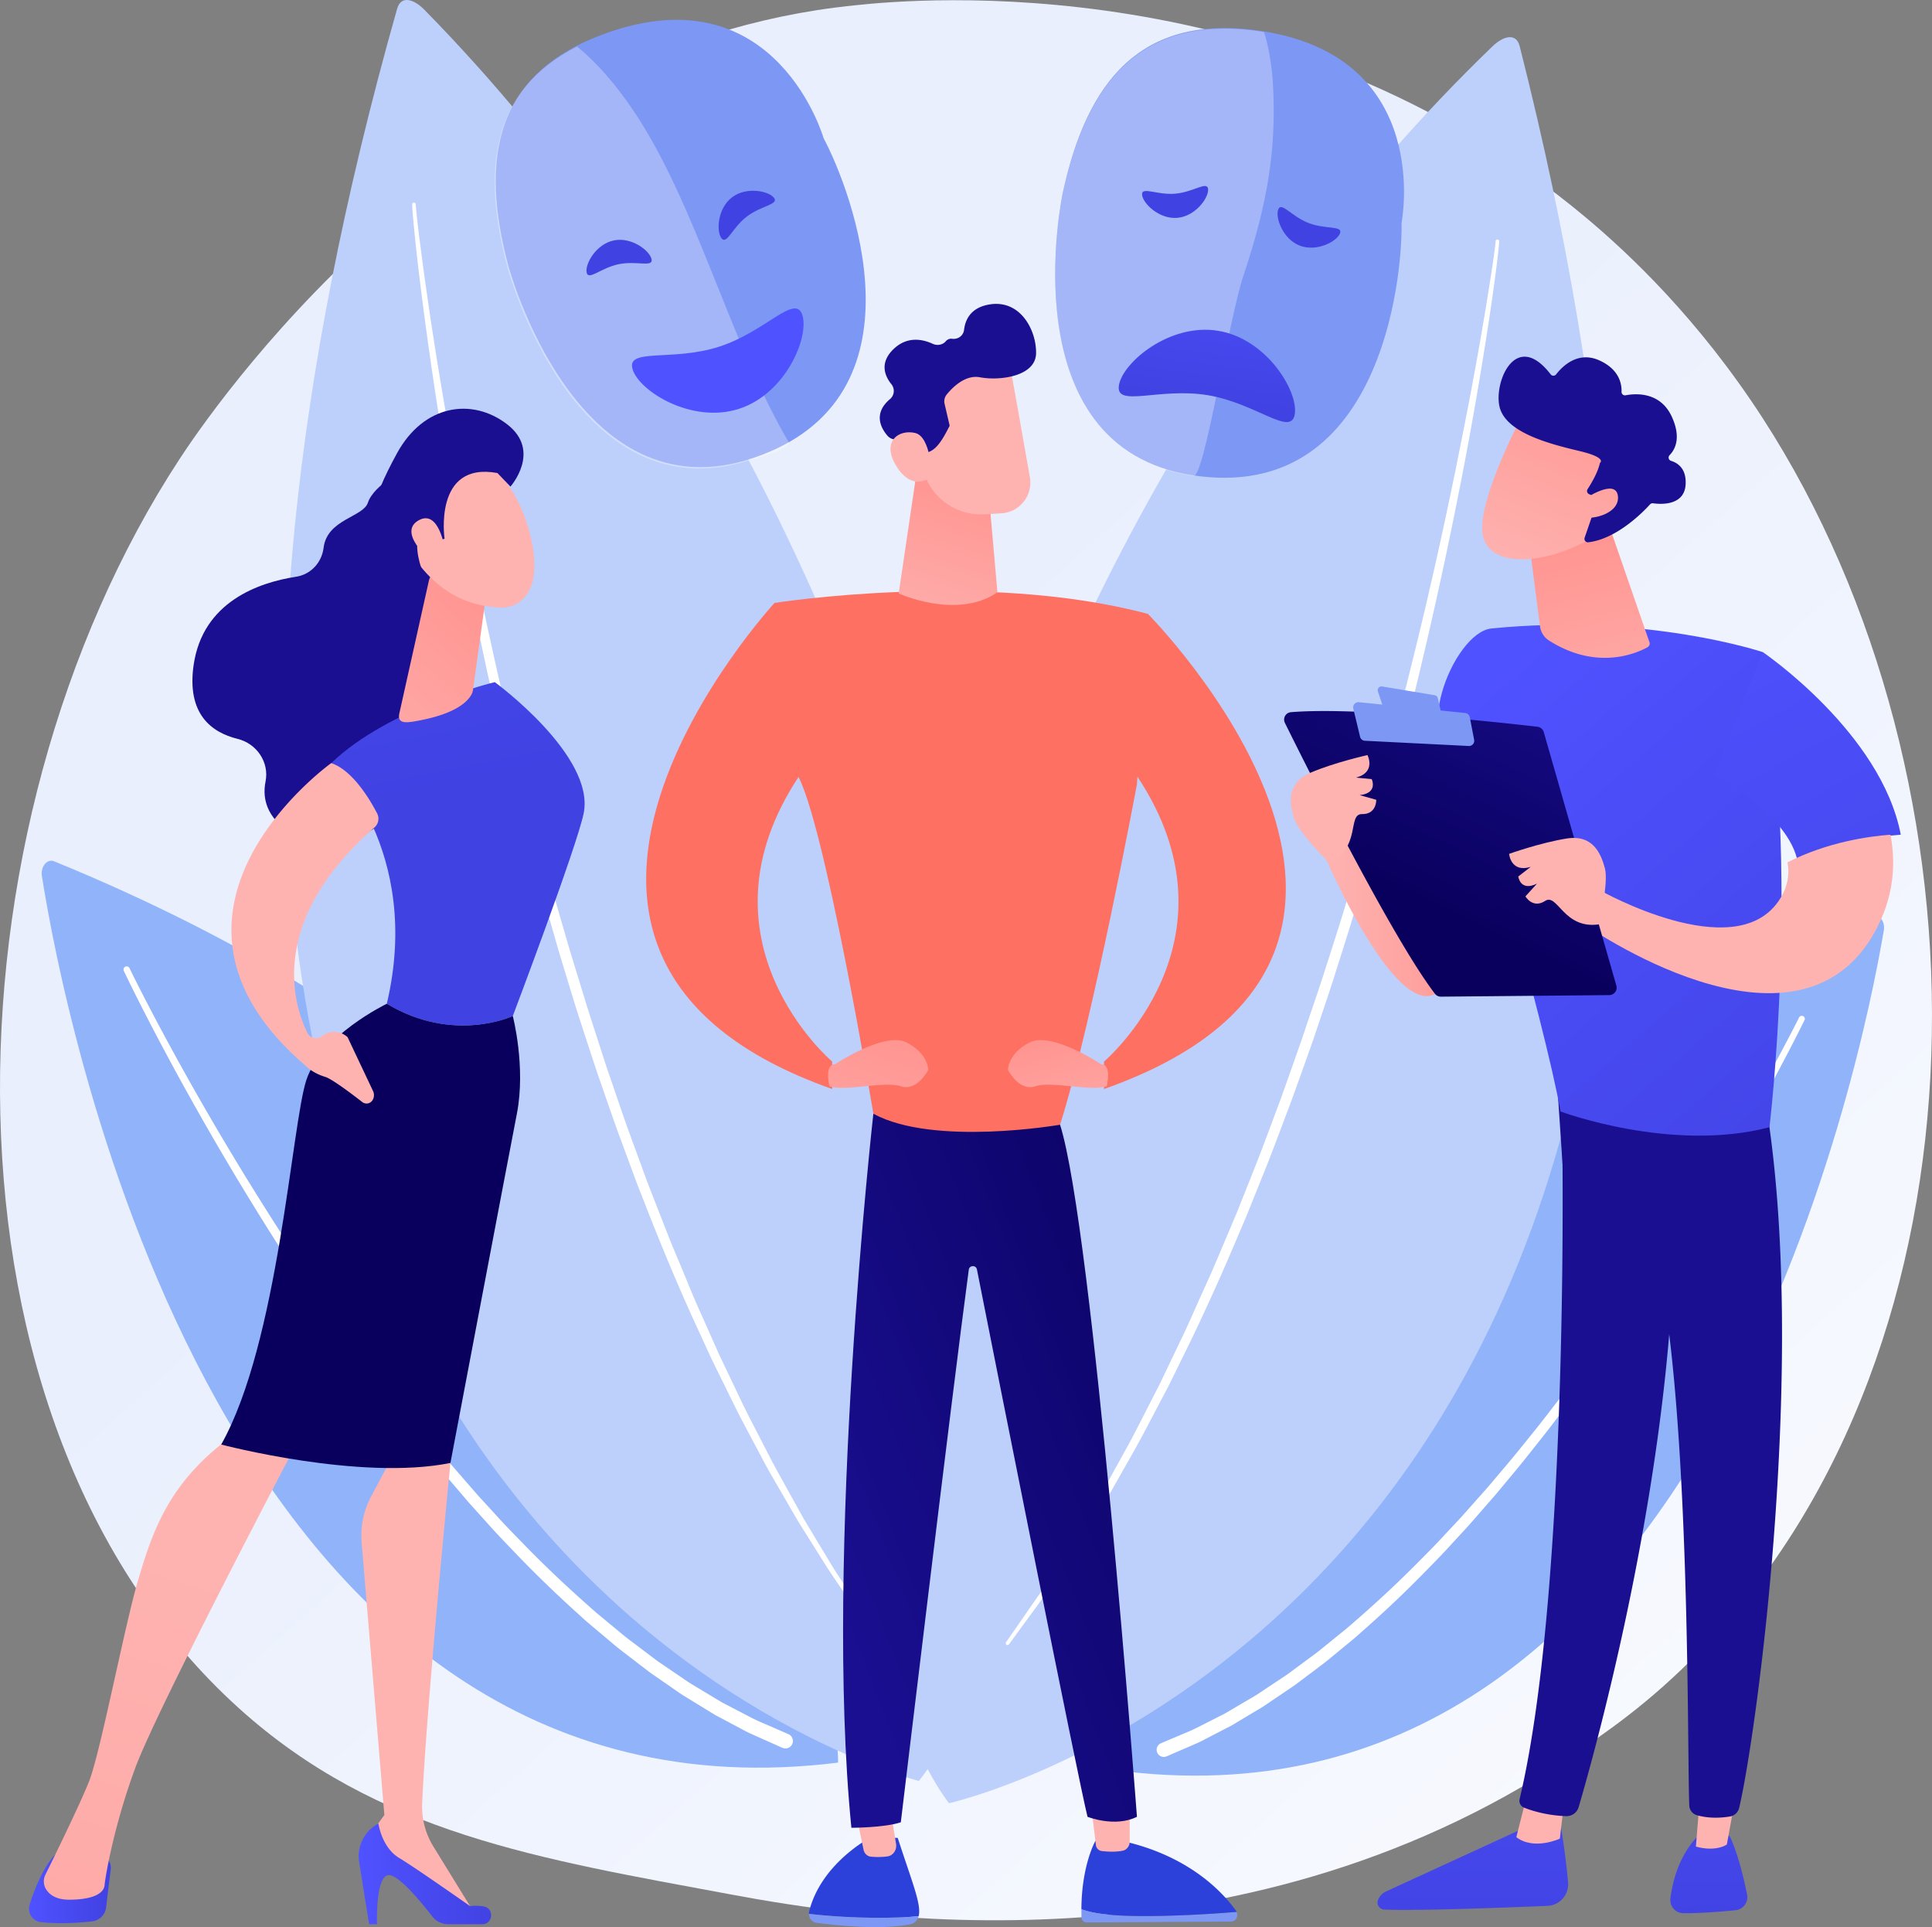
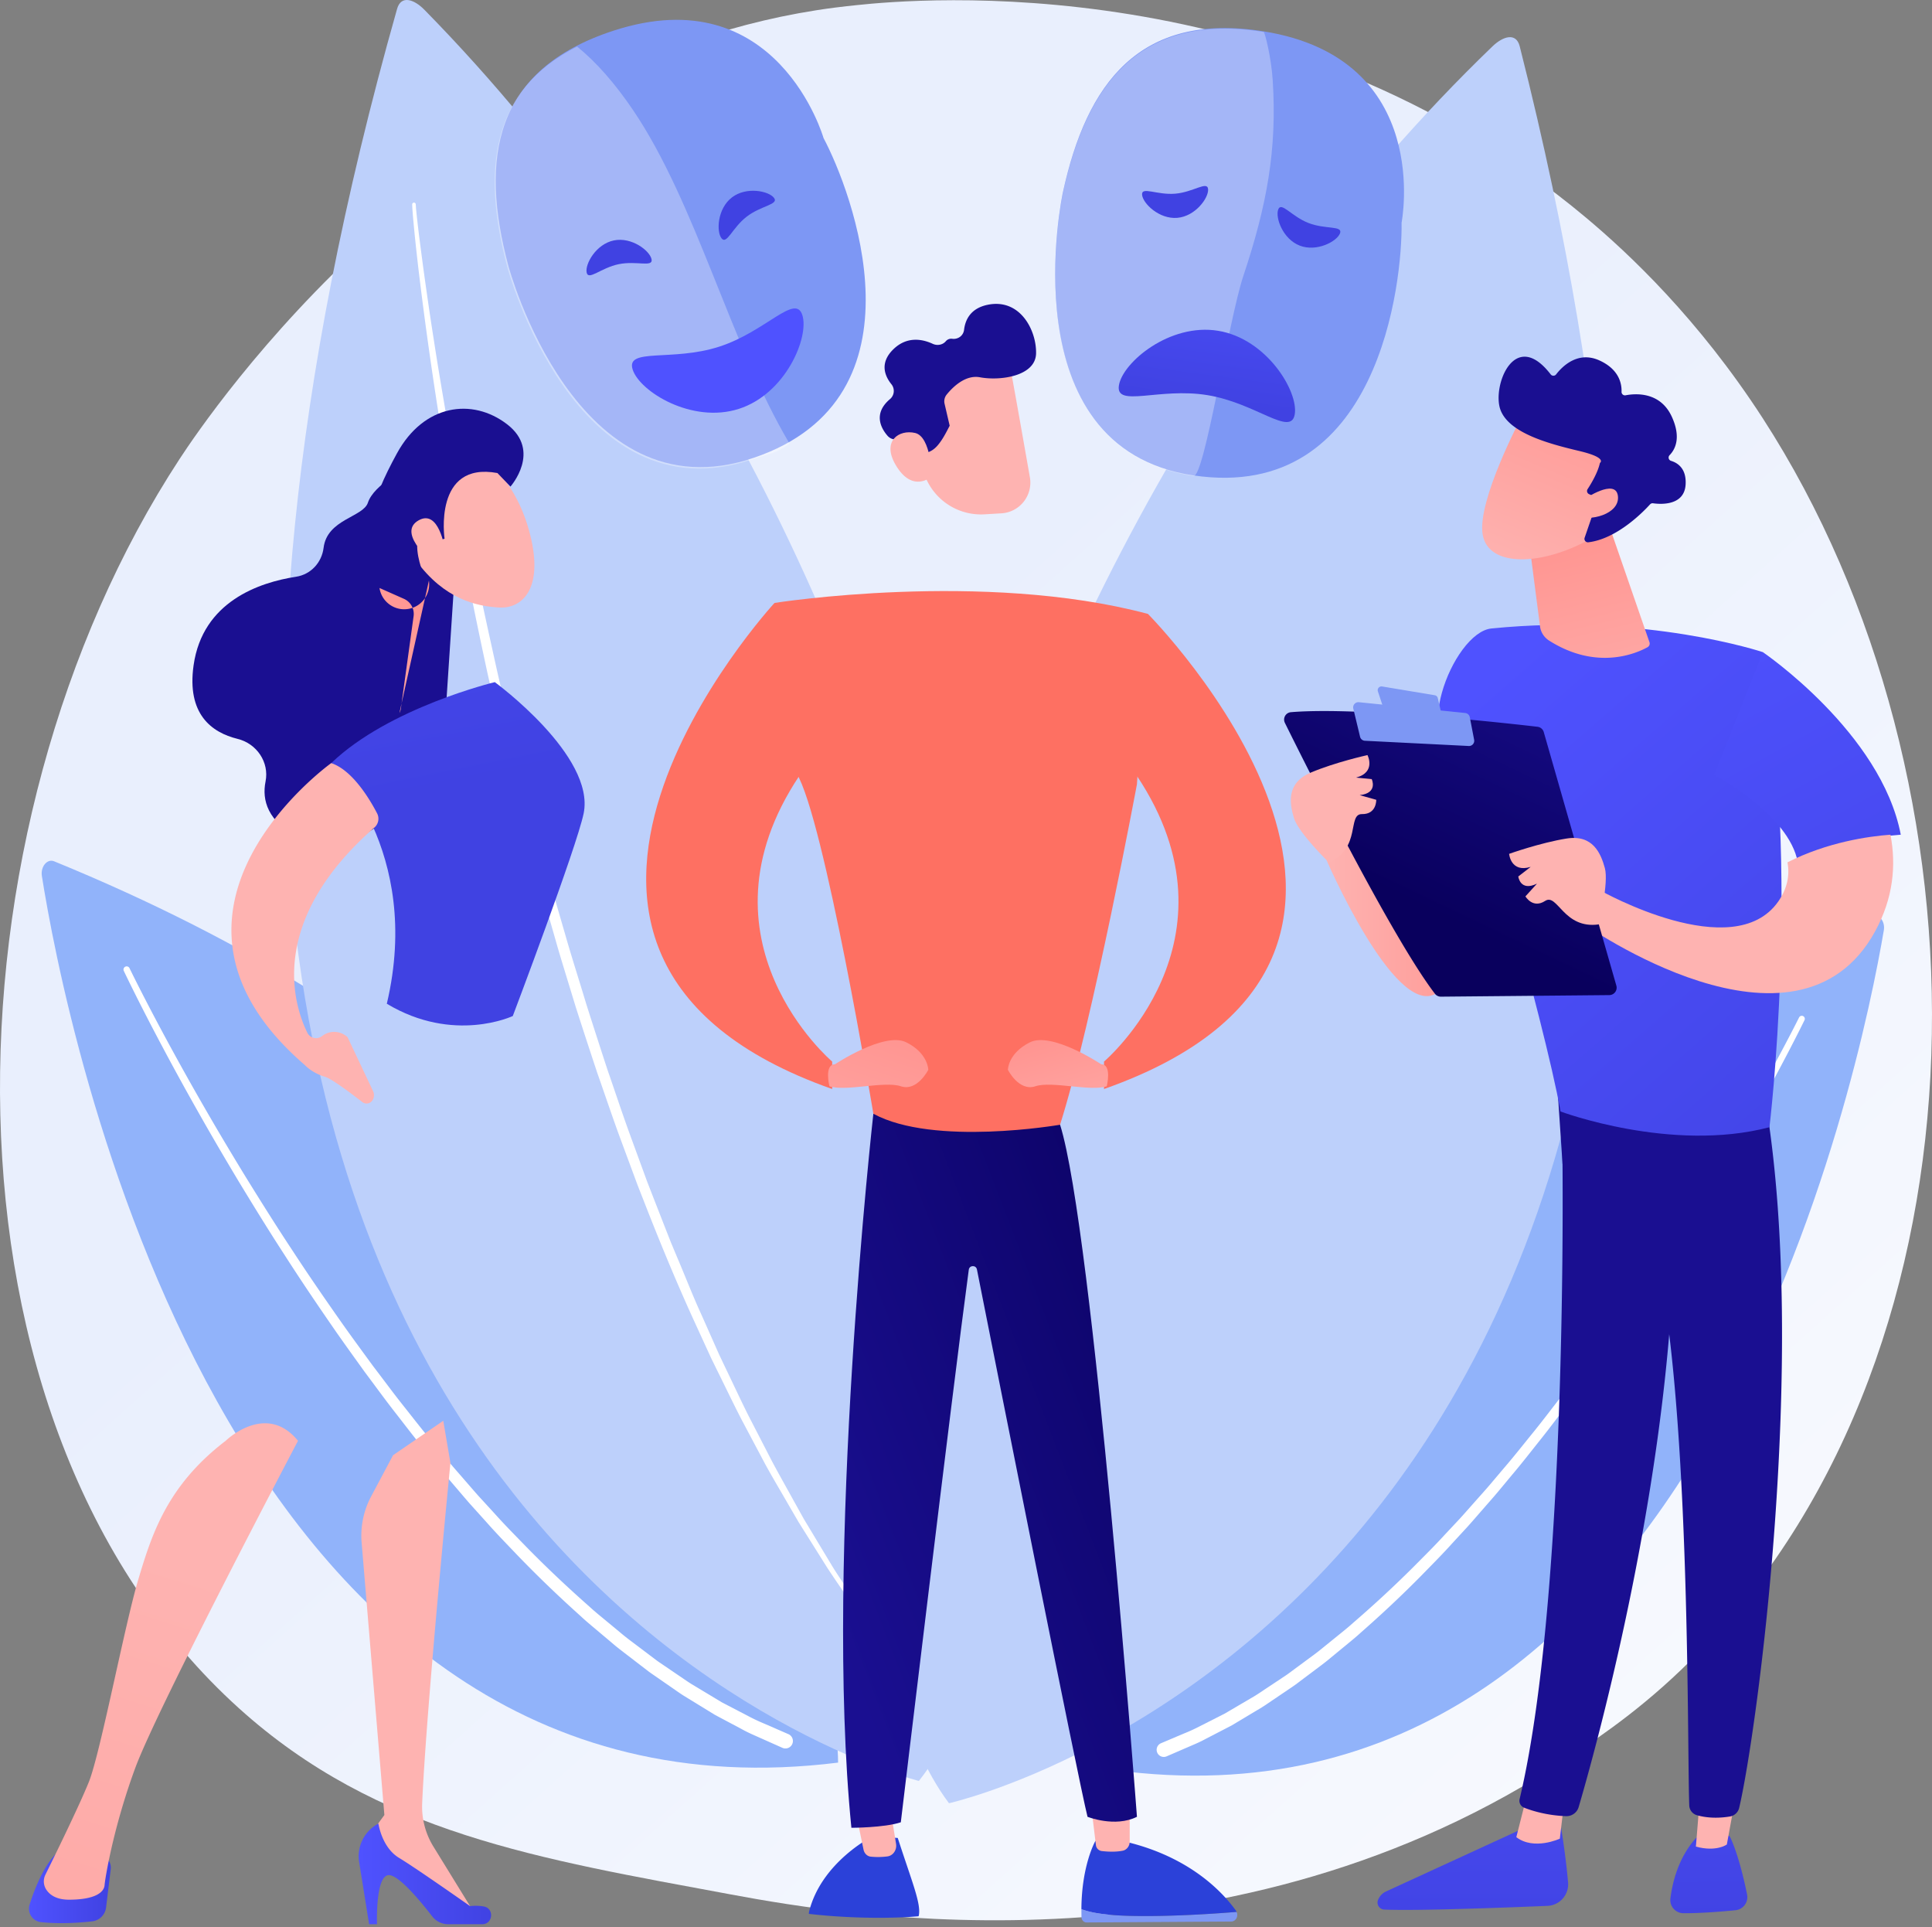
<svg xmlns="http://www.w3.org/2000/svg" xmlns:xlink="http://www.w3.org/1999/xlink" width="2792.718" height="2785.055" viewBox="0 0 2792.718 2785.055">
  <rect x="0" y="0" width="2792.718" height="2785.055" fill="#808080" stroke="none" />
  <defs>
    <linearGradient id="a" x1="1.091" y1="1.163" x2="0.386" y2="0.408" gradientUnits="objectBoundingBox">
      <stop offset="0" stop-color="#fff" />
      <stop offset="1" stop-color="#e9effd" />
    </linearGradient>
    <linearGradient id="b" x1="-10.436" y1="-0.346" x2="-10.073" y2="0.297" gradientUnits="objectBoundingBox">
      <stop offset="0" stop-color="#09005d" />
      <stop offset="1" stop-color="#1a0f91" />
    </linearGradient>
    <linearGradient id="c" y1="0.5" x2="1" y2="0.5" gradientUnits="objectBoundingBox">
      <stop offset="0" stop-color="#4f52ff" />
      <stop offset="1" stop-color="#4042e2" />
    </linearGradient>
    <linearGradient id="d" x1="-25.771" y1="1.602" x2="-24.736" y2="-1.187" gradientUnits="objectBoundingBox">
      <stop offset="0" stop-color="#ff928e" />
      <stop offset="1" stop-color="#feb3b1" />
    </linearGradient>
    <linearGradient id="f" x1="-9.36" y1="1.698" x2="-8.897" y2="-1.193" xlink:href="#d" />
    <linearGradient id="g" x1="-11.447" y1="0.411" x2="-11.214" y2="2.003" xlink:href="#c" />
    <linearGradient id="h" x1="-8.251" y1="-0.331" x2="-9.236" y2="0.684" xlink:href="#b" />
    <linearGradient id="i" x1="0.846" y1="-0.049" x2="-0.083" y2="1.773" xlink:href="#d" />
    <linearGradient id="j" x1="-18.542" y1="0.5" x2="-17.542" y2="0.5" xlink:href="#d" />
    <linearGradient id="k" x1="7.074" y1="63.904" x2="6.445" y2="62.56" xlink:href="#d" />
    <linearGradient id="l" x1="-19.323" y1="-2.417" x2="-18.692" y2="-1.014" xlink:href="#b" />
    <linearGradient id="m" x1="27.75" y1="200.885" x2="25.374" y2="196.624" xlink:href="#d" />
    <linearGradient id="n" x1="1" y1="0.5" x2="0" y2="0.5" xlink:href="#d" />
    <linearGradient id="o" x1="-9.666" y1="-3.045" x2="-9.646" y2="1.639" xlink:href="#c" />
    <linearGradient id="p" x1="-43.113" y1="0.5" x2="-42.113" y2="0.5" xlink:href="#d" />
    <linearGradient id="q" x1="-13.4" y1="1.255" x2="-13.194" y2="0.047" xlink:href="#b" />
    <linearGradient id="r" x1="-30.791" y1="-3.752" x2="-30.741" y2="1.733" xlink:href="#c" />
    <linearGradient id="s" x1="-58.441" y1="0.5" x2="-57.441" y2="0.5" xlink:href="#d" />
    <linearGradient id="t" x1="-9.964" y1="1.244" x2="-9.818" y2="0.059" xlink:href="#b" />
    <linearGradient id="u" x1="0.343" y1="0.022" x2="1.129" y2="1.249" xlink:href="#c" />
    <linearGradient id="v" x1="-0.03" y1="-0.389" x2="1.419" y2="2.593" xlink:href="#c" />
    <linearGradient id="w" x1="-7.942" y1="0.5" x2="-6.942" y2="0.5" xlink:href="#d" />
    <linearGradient id="x" x1="0.401" y1="0.678" x2="0.934" y2="-0.285" xlink:href="#b" />
    <linearGradient id="y" x1="-21.759" y1="0.5" x2="-20.759" y2="0.5" xlink:href="#d" />
    <linearGradient id="z" x1="-1.685" y1="4.71" x2="-0.553" y2="4.71" xlink:href="#d" />
    <linearGradient id="aa" x1="0.374" y1="-0.057" x2="0.716" y2="1.632" xlink:href="#d" />
    <linearGradient id="ab" x1="0.862" y1="-0.419" x2="0.241" y2="1.08" xlink:href="#d" />
    <linearGradient id="ac" x1="-29.66" y1="-12.804" x2="-29.455" y2="-11.625" xlink:href="#b" />
    <linearGradient id="ad" x1="1.748" y1="-3.815" x2="-0.276" y2="3.45" xlink:href="#d" />
    <linearGradient id="ae" x1="2.663" y1="-19.034" x2="3.007" y2="-21.536" xlink:href="#c" />
    <linearGradient id="af" x1="-19.06" y1="199.434" x2="-18.155" y2="192.076" xlink:href="#c" />
    <linearGradient id="ag" x1="-33.685" y1="184.44" x2="-32.637" y2="179.12" xlink:href="#c" />
    <linearGradient id="ah" x1="0.868" y1="-0.889" x2="0.518" y2="0.676" xlink:href="#c" />
    <linearGradient id="ai" x1="3.241" y1="-17.208" x2="1.442" y2="-14.623" xlink:href="#c" />
    <linearGradient id="aj" x1="4.759" y1="-25.17" x2="3.049" y2="-21.887" xlink:href="#c" />
    <linearGradient id="ak" x1="-3.073" y1="5.022" x2="-3.013" y2="2.613" gradientUnits="objectBoundingBox">
      <stop offset="0" stop-color="#7c27dd" />
      <stop offset="1" stop-color="#2b41d9" />
    </linearGradient>
    <linearGradient id="al" x1="29.527" y1="-0.843" x2="29.02" y2="2.39" xlink:href="#d" />
    <linearGradient id="am" x1="8.476" y1="7.019" x2="8.518" y2="4.399" xlink:href="#ak" />
    <linearGradient id="an" x1="31.949" y1="-0.223" x2="31.434" y2="2.539" xlink:href="#d" />
    <linearGradient id="ao" x1="1.203" y1="-0.08" x2="0.141" y2="0.853" xlink:href="#b" />
    <linearGradient id="ap" x1="1.495" y1="-0.668" x2="0.997" y2="-0.143" gradientUnits="objectBoundingBox">
      <stop offset="0" stop-color="#ff928e" />
      <stop offset="1" stop-color="#fe7062" />
    </linearGradient>
    <linearGradient id="aq" x1="0.658" y1="0.076" x2="0.438" y2="1.25" xlink:href="#d" />
    <linearGradient id="ar" x1="-2.462" y1="-7.903" x2="-2.231" y2="-6.321" xlink:href="#d" />
    <linearGradient id="as" x1="-1.397" y1="-0.721" x2="-0.257" y2="-0.721" xlink:href="#b" />
    <linearGradient id="at" x1="-8.305" y1="-27.381" x2="-7.629" y2="-22.191" xlink:href="#d" />
    <linearGradient id="au" x1="3.206" y1="-0.89" x2="2.204" y2="-0.305" xlink:href="#ap" />
    <linearGradient id="av" x1="0.945" y1="-0.15" x2="-0.809" y2="2.993" xlink:href="#d" />
    <linearGradient id="aw" x1="2.194" y1="-0.574" x2="1.169" y2="0.024" xlink:href="#ap" />
    <linearGradient id="ax" x1="0.205" y1="0.019" x2="1.191" y2="2.089" xlink:href="#d" />
  </defs>
  <g transform="translate(-458.635 -448.946)">
    <path d="M2915.35,2835.74c-72.692,74.928-137.734,118.974-187.533,152.225-485.676,324.29-1040.86,230.822-1212.51,198.875-276.933-51.543-510.7-87.905-711.553-269.365C347.362,2505.143,369.56,1644.985,718.3,1112.155c41.35-63.178,389.561-579.335,945.944-652.066,13.608-1.779,23.762-2.792,32.655-3.733,86.071-9.113,619.437-57.21,1054.34,307.155,62.255,52.157,162.441,146.235,255.345,289.719C3346.29,1577.88,3347.37,2390.43,2915.35,2835.74Z" fill="url(#a)" />
    <path d="M519.169,1714.93c32.58,205.884,259.615,1392.46,1150.94,1281.33,0,0,4.6-837.364-1133.27-1302.57C526.879,1689.61,517.042,1701.48,519.169,1714.93Z" fill="#91b3fa" />
    <path d="M645.832,1848.13s10.087,20.918,28.935,57.071c9.443,18.055,21.036,39.916,34.686,64.8,13.625,24.9,29.262,52.848,46.752,83.088,17.435,30.272,36.807,62.784,57.691,96.926,21.046,34.042,43.424,69.83,67.531,106.221,23.851,36.559,49.471,73.682,75.9,111.1,13.293,18.655,26.984,37.247,40.659,55.954,14.082,18.4,27.841,37.171,42.283,55.4,14.487,18.191,28.624,36.668,43.565,54.366q11.069,13.383,22.083,26.707c7.387,8.84,15.04,17.405,22.5,26.074,7.53,8.608,14.908,17.293,22.468,25.734q11.484,12.53,22.846,24.927c14.94,16.716,30.57,32.386,45.712,48.016,30.469,31.081,61.162,59.842,91.045,86.179,7.308,6.779,14.946,12.948,22.4,19.111s14.785,12.234,22,18.2c7.114,6.1,14.479,11.607,21.7,17.02q10.8,8.157,21.193,16,5.192,3.92,10.273,7.76c3.43,2.5,6.955,4.773,10.367,7.128q10.284,7,20.084,13.659c6.564,4.383,12.813,8.892,19.148,12.85q9.6,5.774,18.638,11.215l17.475,10.519q4.217,2.544,8.282,4.99,4.2,2.193,8.236,4.3c10.771,5.607,20.662,10.759,29.6,15.412a265.941,265.941,0,0,0,24.3,11.417c7.158,3.121,13.247,5.775,18.183,7.929l15.134,6.6.731.32a10.787,10.787,0,1,1-8.63,19.772l-.074-.034-15.538-6.921c-5.064-2.261-11.31-5.046-18.655-8.321s-15.871-6.866-24.875-11.949c-9.123-4.847-19.224-10.214-30.221-16.055q-4.117-2.2-8.4-4.486l-8.426-5.166-17.77-10.9q-9.181-5.631-18.941-11.623c-6.432-4.092-12.758-8.729-19.409-13.255q-9.921-6.867-20.343-14.083c-3.453-2.429-7.025-4.78-10.49-7.351l-10.377-7.968q-10.485-8.06-21.4-16.44c-7.291-5.563-14.724-11.222-21.885-17.458l-22.149-18.64c-7.5-6.311-15.189-12.632-22.525-19.549-30.032-26.912-60.809-56.244-91.3-87.863-15.148-15.9-30.785-31.844-45.7-48.815q-11.342-12.58-22.814-25.31c-7.546-8.566-14.9-17.373-22.411-26.1-7.442-8.788-15.074-17.479-22.434-26.437q-10.967-13.494-21.995-27.058c-14.883-17.933-28.942-36.623-43.353-55.037-14.365-18.449-28.034-37.419-42.027-56.028-13.582-18.908-27.178-37.7-40.369-56.538-26.228-37.794-51.629-75.27-75.254-112.151-23.883-36.714-46.03-72.8-66.853-107.109-20.656-34.416-39.808-67.176-57.034-97.673-69.1-121.9-108.995-206.513-108.995-206.513a4.57,4.57,0,0,1,8.242-3.95Z" fill="#fff" />
    <path d="M1032.63,461.755c5.758-20.326,24.6-13.831,39.4,1.24,810.435,825.132,996.079,2205.55,714.857,2559.77C1786.89,3022.76,405.368,2676.35,1032.63,461.755Z" fill="#bdd0fb" />
    <path d="M1059.62,744.507s.141,2.107.416,6.187c.441,4.03.936,9.838,1.892,17.758,1.7,15.737,4.756,38.785,8.629,68.109,4.037,29.307,9.042,64.882,15.479,105.587,6.219,40.737,14.17,86.548,22.713,136.534,8.934,49.922,18.743,103.98,30.3,160.924,11.218,57.012,24.384,116.857,38.113,178.724,14.158,61.772,29.1,125.538,45.866,189.926q6.25,24.156,12.549,48.483,6.63,24.234,13.294,48.592c8.663,32.529,18.349,64.9,27.7,97.372,9.312,32.484,19.765,64.618,29.389,96.866q15.283,48.1,30.841,95.571c10.927,31.4,21.224,62.755,32.382,93.375q8.4,22.954,16.695,45.614,4.146,11.325,8.26,22.57,4.336,11.157,8.637,22.224l17.142,43.852,8.493,21.606q4.456,10.653,8.868,21.194c11.986,28.013,22.644,55.891,34.791,82.25q8.834,19.891,17.419,39.229,4.291,9.665,8.518,19.18,4.467,9.4,8.864,18.649c11.883,24.579,22.9,48.569,34.317,71.173q17.412,33.768,33.315,64.6c10.862,20.366,21.7,39.4,31.595,57.442l14.518,26.1q7.438,12.356,14.333,23.8l25.254,41.941c7.588,12.687,15.241,23.448,21.386,33.146,6.28,9.615,11.621,17.792,15.951,24.423,8.664,13.266,13.285,20.34,13.285,20.34l.061.091a2.58,2.58,0,0,1-4.283,2.878l-13.837-20.036c-8.9-13.15-22.564-32.051-38.782-56.879q-11.836-18.832-26.142-41.585-7.137-11.354-14.845-23.619-7.278-12.509-15.07-25.909c-10.254-17.928-21.587-36.786-32.765-57.085q-16.3-30.709-34.207-64.46c-11.728-22.56-23.067-46.5-35.287-71.044q-4.523-9.233-9.121-18.621-4.353-9.5-8.776-19.149l-17.947-39.177c-24.095-53.054-47.661-109.827-70.706-169.057q-4.359-11.093-8.755-22.273l-8.376-22.614-16.931-45.706c-11.316-30.682-21.768-62.091-32.853-93.56q-15.8-47.479-31.311-95.753-7.393-24.213-14.812-48.5c-4.921-16.195-9.923-32.384-14.477-48.7-9.269-32.591-18.871-65.09-27.448-97.734q-6.6-24.437-13.165-48.759-6.229-24.406-12.419-48.647c-16.59-64.6-31.353-128.561-45.335-190.511-13.424-62.076-25.8-122.211-36.526-179.427-11-57.162-20.284-111.41-28.727-161.5-16.389-100.269-27.457-184.219-34.495-243.058-3.426-29.438-5.829-52.6-7.232-68.43-.775-7.848-1.177-14.172-1.519-18.3-.185-4.1-.281-6.217-.281-6.217a2.575,2.575,0,0,1,5.142-.294Z" fill="#fff" />
    <path d="M3181.74,1793.29c-33.292,196.571-262.717,1329.07-1114.03,1213.55,0,0,4.274-800.909,1097.36-1234.06C3174.63,1769,3183.91,1780.45,3181.74,1793.29Z" fill="#91b3fa" />
    <path d="M3059.22,1919.37s-9.864,19.9-28.265,54.284c-9.218,17.17-20.532,37.958-33.845,61.619-13.289,23.673-28.533,50.242-45.574,78.982-16.988,28.772-35.853,59.666-56.18,92.1-20.481,32.34-42.254,66.336-65.687,100.891-23.19,34.718-48.077,69.958-73.745,105.473-12.907,17.7-26.194,35.343-39.466,53.094-13.659,17.455-27.012,35.262-41.014,52.548-14.044,17.248-27.756,34.773-42.229,51.545l-21.4,25.314c-7.157,8.378-14.564,16.49-21.792,24.7-7.291,8.155-14.437,16.385-21.755,24.38q-11.113,11.863-22.108,23.6c-14.462,15.833-29.572,30.658-44.217,45.45-29.463,29.411-59.115,56.6-87.969,81.479-7.06,6.407-14.429,12.229-21.619,18.045s-14.267,11.547-21.229,17.18c-6.867,5.76-13.968,10.952-20.933,16.053q-10.418,7.689-20.434,15.087-5.007,3.694-9.905,7.315c-3.306,2.352-6.7,4.493-9.989,6.71l-19.35,12.856c-6.323,4.124-12.346,8.372-18.446,12.092q-9.24,5.422-17.942,10.533l-16.822,9.879q-4.059,2.39-7.973,4.687-4.04,2.053-7.922,4.03c-10.359,5.251-19.873,10.076-28.467,14.433a254.228,254.228,0,0,1-23.355,10.668c-6.878,2.91-12.729,5.386-17.472,7.4l-14.542,6.16-.7.3a10.317,10.317,0,1,0,8.049,19l.071-.031,14.932-6.458c4.866-2.11,10.869-4.709,17.928-7.765s15.25-6.4,23.915-11.17c8.775-4.542,18.491-9.57,29.07-15.042q3.96-2.061,8.083-4.2,3.981-2.382,8.113-4.854l17.108-10.239q8.84-5.291,18.236-10.92c6.194-3.846,12.292-8.217,18.7-12.476l19.6-13.258c3.327-2.288,6.768-4.5,10.109-6.922q4.952-3.716,10.008-7.513,10.111-7.6,20.635-15.5c7.031-5.245,14.2-10.58,21.112-16.47q10.515-8.658,21.377-17.6c7.238-5.958,14.658-11.924,21.746-18.463,29-25.428,58.74-53.163,88.225-83.087,14.653-15.051,29.773-30.137,44.212-46.214q10.977-11.915,22.081-23.971c7.3-8.115,14.431-16.461,21.7-24.734,7.208-8.328,14.6-16.561,21.73-25.052q10.629-12.792,21.316-25.651c14.42-17,28.06-34.727,42.033-52.189,13.93-17.5,27.2-35.5,40.775-53.15,13.185-17.943,26.384-35.77,39.2-53.656,25.476-35.875,50.158-71.454,73.135-106.483,23.222-34.867,44.778-69.148,65.048-101.747,20.113-32.7,38.768-63.835,55.56-92.824,67.352-115.868,106.382-196.382,106.382-196.382a4.373,4.373,0,0,0-7.844-3.867Z" fill="#fff" />
    <path d="M2655.39,515.855c-5.192-20.478-24.205-14.508-39.419.147-833.009,802.336-1056.87,2177.07-785.58,2538.95C1830.4,3054.96,3220.99,2746.99,2655.39,515.855Z" fill="#bdd0fb" />
-     <path d="M2620.57,797.75s-.2,2.1-.587,6.173c-.553,4.016-1.208,9.808-2.384,17.7-2.138,15.683-5.83,38.638-10.514,67.844-4.848,29.184-10.838,64.606-18.4,105.117-7.347,40.548-16.565,86.122-26.491,135.852-10.315,49.655-21.62,103.42-34.755,160.022-12.795,56.679-27.615,116.136-43.055,177.6-15.866,61.355-32.572,124.682-51.116,188.581q-6.918,23.973-13.889,48.117-7.3,24.04-14.636,48.2c-9.562,32.276-20.142,64.369-30.389,96.566-10.209,32.213-21.55,64.045-32.064,96.013q-16.612,47.661-33.48,94.679c-11.793,31.088-22.957,62.142-34.959,92.44q-9.034,22.713-17.954,45.134-4.458,11.206-8.883,22.332l-9.25,21.976-18.352,43.359q-4.566,10.734-9.089,21.362l-9.452,20.939c-12.759,27.67-24.186,55.241-37.059,81.254q-9.382,19.64-18.5,38.731l-9.047,18.936q-4.726,9.275-9.378,18.4c-12.56,24.24-24.239,47.915-36.278,70.193q-18.342,33.271-35.094,63.652c-11.422,20.057-22.781,38.779-33.177,56.543q-7.875,13.278-15.236,25.692l-14.987,23.4-26.407,41.224c-7.937,12.472-15.886,23.016-22.3,32.54-6.544,9.436-12.11,17.462-16.622,23.971l-13.844,19.964-.063.09a2.58,2.58,0,0,0,4.2,3s5-6.834,14.388-19.645c9.26-12.9,23.445-31.413,40.344-55.782q12.356-18.5,27.286-40.844,7.449-11.151,15.495-23.2,7.623-12.3,15.783-25.481c10.747-17.637,22.6-36.173,34.336-56.155l35.982-63.486c12.349-22.226,24.348-45.843,37.244-70.038l9.634-18.36q4.615-9.376,9.3-18.9,9.374-19.05,19.027-38.664c25.557-52.365,50.688-108.463,75.367-167.031q4.665-10.968,9.37-22.021,4.484-11.145,9-22.373,9.033-22.455,18.192-45.219c12.162-30.357,23.482-61.464,35.435-92.612q17.108-47.023,33.955-94.848,8.063-24,16.152-48.074c5.368-16.052,10.818-32.1,15.822-48.283,10.169-32.322,20.669-64.542,30.149-96.935q7.272-24.243,14.513-48.375,6.9-24.224,13.764-48.284c18.375-64.116,34.906-127.642,50.6-189.181,15.14-61.68,29.179-121.449,41.488-178.345,12.585-56.835,23.366-110.805,33.2-160.639,19.164-99.776,32.556-183.387,41.224-242.008,4.241-29.332,7.285-52.414,9.127-68.2.992-7.823,1.57-14.134,2.025-18.249.3-4.093.453-6.206.453-6.206a2.575,2.575,0,0,0-5.132-.436Z" fill="#fff" />
    <path d="M1046.17,1126.18s-47.04,22.881-55.689,49.164c-6.94,21.09-58.953,23.808-64.091,65.285-2.653,21.416-18.5,38.566-39.829,41.834-53.123,8.143-134.991,35.729-148.09,127.962-10,70.4,25.891,97.095,63.555,106.336,27.664,6.786,46.048,33.693,40.453,61.622-5.367,26.789,2.637,57.756,49.046,82.244,104,54.876,207.856-130.006,207.856-130.006l21.285-322.816Z" fill="url(#b)" />
    <path d="M618.69,3150.34l-6.731,55.324a22.854,22.854,0,0,1-20.044,19.994c-17.736,2.026-46.2,4.1-74.044,1.159a19.571,19.571,0,0,1-16.434-25.382c6.787-21.357,19.207-53.418,37.112-72.285h61.372A18.914,18.914,0,0,1,618.69,3150.34Z" fill="url(#c)" />
    <path d="M1099.38,2502.25l10.359,60.934s-34.689,351.372-40.859,491.92a110.117,110.117,0,0,0,16.3,62.592l60.319,97.952-153.3-90.46-3.051-18.708,25.095-34.5-32.87-393.624a120.764,120.764,0,0,1,13.743-66.8l31.708-59.568Z" fill="url(#d)" />
    <path d="M1155.59,3229.84h-48.921a29.45,29.45,0,0,1-23.377-11.461c-15.251-19.816-46.849-58.479-61.957-59.488-20.34-1.359-17.737,70.949-17.737,70.949H992.2l-14.441-89.851a53.189,53.189,0,0,1,27.91-55.594h0s4.65,34.383,29.859,49.592,102.59,69.676,102.59,69.676a69.891,69.891,0,0,1,19.883.53C1173.43,3206.98,1171.27,3229.84,1155.59,3229.84Z" fill="url(#c)" />
    <path d="M889.408,2531.2s-203.219,385.486-235.523,473.5-43.621,161.435-44.054,168.388c-.676,10.865-14.189,21.285-51.438,21.285-19.223,0-28.637-7.707-33.247-15.165a21.713,21.713,0,0,1-.822-21.031c11.755-23.79,49.06-99.818,62.877-134.3,16.495-41.17,51.978-227.748,71.438-292.62s41.457-135.239,126.2-200.057C784.84,2531.2,843.014,2474.22,889.408,2531.2Z" fill="url(#f)" />
    <path d="M1017.79,1899.56c52.421-222.13-80.378-347.764-80.378-347.764,83.794-80.432,236.465-117.032,236.465-117.032s145.681,106.506,128.4,189.871c-10.13,48.86-102.4,292.663-102.4,292.663S1114.55,1957.67,1017.79,1899.56Z" fill="url(#g)" />
-     <path d="M901.56,2009.53c21.334-64.269,116.226-109.97,116.226-109.97,96.764,58.117,182.086,17.738,182.086,17.738s19.135,73.138,5.928,141.107-96.064,504.789-96.064,504.789c-130.556,26.453-331.348-26.615-331.348-26.615C861.547,2388.93,880.227,2073.79,901.56,2009.53Z" fill="url(#h)" />
-     <path d="M1078.63,1287.97l-42.62,191.439c-4.08,16.862,11.292,14.1,28.34,10.889,27.919-5.264,63.9-16.1,75.932-37.828a20.63,20.63,0,0,0,2.181-7.215l18.31-132.747a23.849,23.849,0,0,0-13.96-25.063l-35.333-15.668A23.845,23.845,0,0,0,1078.63,1287.97Z" fill="url(#i)" />
+     <path d="M1078.63,1287.97l-42.62,191.439a20.63,20.63,0,0,0,2.181-7.215l18.31-132.747a23.849,23.849,0,0,0-13.96-25.063l-35.333-15.668A23.845,23.845,0,0,0,1078.63,1287.97Z" fill="url(#i)" />
    <path d="M937.408,1551.79s-297.464,212.82-38.044,436.449c0,0,9.892,11.192,29.351,17.008,9.825,2.936,38.887,24.924,53.621,36.389a10.093,10.093,0,0,0,14.766-2.656h0a13.8,13.8,0,0,0,.777-13.22l-36.826-77.872a28.4,28.4,0,0,0-36.893-1.6h0a14.015,14.015,0,0,1-21.25-4.812c-20.054-40.845-57.921-160.971,97.068-296.71a16.8,16.8,0,0,0,3.724-20.413C992.813,1603.44,967.91,1561.9,937.408,1551.79Z" fill="url(#j)" />
    <path d="M1160.27,1113.45s45.373,30.714,64.87,108.931-12.187,106.275-44.666,104.555-79.57-11.763-120.371-67.877S1100.81,1075.92,1160.27,1113.45Z" fill="url(#k)" />
    <path d="M1101.25,1227.51s-16.625-112.078,76.43-94.935l18.815,19.588s45.547-51.293-4.857-90.067-120.351-28.845-159.048,41.744-52.742,120.19-20.306,164.053,56.833,6.244,56.833,6.244-14.875-37.964-2.533-54.255,28.268,9.473,28.268,9.473Z" fill="url(#l)" />
    <path d="M1101.51,1242.07s-8.209-57.664-37.658-41.18,10.614,53.866,26.677,66.585Z" fill="url(#m)" />
    <path d="M2376.25,1692.25s96.789,223.357,156.35,193.576,104.233-275.474,104.233-275.474S2450.71,1565.69,2376.25,1692.25Z" fill="url(#n)" />
    <path d="M2713.25,3078.31s8.092,45.807,12.058,91.151a31.242,31.242,0,0,1-29.885,33.848c-60.384,2.515-189.548,7.406-235.9,5.337a10.164,10.164,0,0,1-8.944-13.924h0a22.755,22.755,0,0,1,11.638-12.261l213.357-98.057Z" fill="url(#o)" />
    <path d="M2719.88,3051.4l-6.5,54.79s-37.374,17.4-62.9-2.192l15.478-61.06Z" fill="url(#p)" />
    <path d="M2714.99,2021.31c2.808,14.308,15.072,714.016-59.722,1027.58a10.645,10.645,0,0,0,6.244,12.38c11.471,4.686,33.959,11.474,60.912,12.379a18.329,18.329,0,0,0,18.184-13.157c21.38-72.75,123.826-437.255,137.191-785.456,14.934-389.08,0-13.247,0-13.247l-8.758-240.506Z" fill="url(#q)" />
    <path d="M2958.68,3102.21s12.88,23.126,25.35,84.573a19.059,19.059,0,0,1-16.771,22.825c-19.939,1.961-50.635,4.483-75.222,4.313a19,19,0,0,1-18.815-21.2c2.724-22.429,11.208-59.228,37.419-87.91Z" fill="url(#r)" />
    <path d="M2969.99,3031.73l-15.189,82.858s-15.02,11.171-44.731,3.072l7.25-89.149Z" fill="url(#s)" />
    <path d="M3011.02,2042.78c61.172,369.171-13.269,912.439-38.375,1018.77a16.579,16.579,0,0,1-13.389,12.591c-11.206,1.858-29.656,3.374-47.846-1.909a15.2,15.2,0,0,1-10.925-13.994c-3.368-85.965,2.7-613.706-54.3-822.272a47.385,47.385,0,0,0-18.274-26.137l-110.629-78.646-8.481-127.126Z" fill="url(#t)" />
    <path d="M2614.5,1357.22c223.357-22.336,392.325,34.191,392.325,34.191,54.645,318.842,9.557,686.6,9.557,686.6-141.92,37.218-302.014-22.755-302.014-22.755-23.588-133.268-133.644-508.329-133.644-508.329C2491.16,1535.81,2558.23,1362.84,2614.5,1357.22Z" fill="url(#u)" />
    <path d="M2936.51,1568.91l70.313-177.505s171.23,116.342,199.39,263.852c-32.354,2.383-91.227,10.8-148.853,39.9C3044.7,1625.51,2936.51,1568.91,2936.51,1568.91Z" fill="url(#v)" />
    <path d="M2771.99,1735.94s192.248,108.65,257.114,15.876c13.468-19.265,16.688-38.41,13.37-56.661,57.627-29.1,116.5-37.512,148.854-39.9,8.49,44.471,4,91.766-22.13,139.568-113.625,207.853-422.649-11.487-422.649-11.487Z" fill="url(#w)" />
    <path d="M2795.09,1873.39l-104.922-366.409a10.681,10.681,0,0,0-9.037-7.694c-19.01-2.218-74.093-8.445-137.692-13.823-76.609-6.481-165.572-11.731-218.734-7.265a10.72,10.72,0,0,0-8.764,15.428c30.231,61.162,154.584,309.952,216.855,391.452a10.75,10.75,0,0,0,8.65,4.247l243.436-2.265A10.717,10.717,0,0,0,2795.09,1873.39Z" fill="url(#x)" />
    <path d="M2532.55,1453.7l-76.071-12.674a5.459,5.459,0,0,0-6.082,7.095l7.531,22.82a5.457,5.457,0,0,0,4.461,3.7l73.2,9.779a5.46,5.46,0,0,0,6.039-6.656l-4.661-19.922A5.449,5.449,0,0,0,2532.55,1453.7Z" fill="#7d97f4" />
    <path d="M2589.51,1518.1l-6.266-32.641a7.547,7.547,0,0,0-6.648-6.086l-153.643-15.591a7.547,7.547,0,0,0-8.1,9.269l9.77,40.676a7.543,7.543,0,0,0,6.958,5.772l150.141,7.559A7.536,7.536,0,0,0,2589.51,1518.1Z" fill="#7d97f4" />
    <path d="M2769.74,1784.87s14.615-60.1,8.72-81.421-17.319-48.736-55.394-42.644-82.99,22.132-82.99,22.132,2.27,27.773,31.207,18.812l-17.944,13.885s2.566,22.238,27.009,10.357l-16.69,18.413s10.5,18.265,28.479,6.55S2718.74,1792.11,2769.74,1784.87Z" fill="url(#y)" />
    <path d="M2379.63,1695.45s-44.307-43.154-50.641-64.35-11.216-50.491,24.278-65.557,82.068-25.334,82.068-25.334,12.831,24.736-16.446,32.516l22.579,2.231s9.639,20.2-17.38,23.122l23.922,6.735s.809,21.051-20.65,20.678S2426.68,1674.49,2379.63,1695.45Z" fill="url(#z)" />
    <path d="M2784.59,1208.31l58.329,168.684a6.076,6.076,0,0,1-2.769,7.319c-15.9,8.79-73.185,34.2-142.217-9.567a28.621,28.621,0,0,1-13.179-20.44l-18.889-146Z" fill="url(#aa)" />
    <path d="M2657.67,1052.11s-64.051,120.57-55.841,169.274,87.594,45.208,156.911,5.651l48.439-130.187Z" fill="url(#ab)" />
    <path d="M2755.68,1163.1a4.969,4.969,0,0,1-2.168-7.273c5.132-7.839,14.751-23.833,17.82-37.835,0,0,11.515-7.375-29.306-17.145s-101.7-24.937-114.492-59.682c-12.476-33.878,20.3-119.073,72.6-51.19a4.967,4.967,0,0,0,7.873.054c8.573-11.157,31.111-34.316,62.4-20.276,29.283,13.14,32.581,34.6,32.179,45.412a4.94,4.94,0,0,0,5.854,5.058c14.8-2.823,50.332-5.25,66.915,31.2,13.659,30.02,4.781,47.014-3.3,55.324a4.953,4.953,0,0,0,2.119,8.226c9.731,2.978,22.295,11.229,21.037,34.025-1.738,31.514-36.973,28.738-47,27.3a4.975,4.975,0,0,0-4.414,1.56c-8.6,9.519-47.357,49.938-89.3,54.81a5.011,5.011,0,0,1-5.256-6.622l18.153-52.767a4.994,4.994,0,0,0-2.7-6.189Z" fill="url(#ac)" />
    <path d="M2748.38,1170.59s45.6-31.29,48.937-4.939-41.067,38.166-63.058,28.343Z" fill="url(#ad)" />
    <path d="M1193.45,832.979s97.3,364.8,354.61,277.626,140.716-387.639,101-462.176c0,0-66.66-232.2-303.437-155.2C1172.62,549.487,1151.99,677.155,1193.45,832.979Z" fill="#7d97f4" />
    <path d="M1373.44,607.644c-25.506-37.618-52.59-68.712-80.639-91.443-125.441,63.547-137.786,180.017-100.85,318.831,0,0,97.3,364.8,354.61,277.626,29.139-9.872,33.235-7.8,53.437-22.5C1513.98,945.469,1465.15,742.906,1373.44,607.644Z" fill="#fff" opacity="0.3" />
    <path d="M1618.42,904.309c10.227,31.873-24.041,113.806-91.771,135.54s-143.274-24.962-153.5-56.834,56.965-11.2,124.695-32.937S1608.19,872.435,1618.42,904.309Z" fill="url(#ae)" />
    <path d="M1306.64,842.773c-2.493-12.192,13.479-41.086,39.386-46.383s51.939,15.009,54.432,27.2-21.5,1.84-47.41,7.138S1309.13,854.965,1306.64,842.773Z" fill="url(#af)" />
    <path d="M1501.56,793.288c-7.6-9.855-5.95-42.829,14.992-58.974s53.25-9.346,60.847.51-18.507,11.1-39.449,27.248S1509.16,803.143,1501.56,793.288Z" fill="url(#ag)" />
    <path d="M1995,727.177s-79.876,369.008,188.868,408.844,302.088-280.728,300.754-365.177c0,0,46.634-237.038-199.192-276.557C2105.82,465.414,2029.21,569.6,1995,727.177Z" fill="#7d97f4" />
    <g opacity="0.3">
      <path d="M2255.93,847.639c34.214-102.691,48.724-182.415,42.466-282.206-2.17-34.619-11.64-70.086-12.961-70.3-179.608-28.874-256.224,75.314-290.429,232.889,0,0-79.876,369.008,188.869,408.844C2199.7,1139.21,2234.36,912.355,2255.93,847.639Z" fill="#fff" />
    </g>
    <path d="M2330.22,1047.63c5.442-33.029-40.473-109.049-110.658-120.614s-138.063,45.706-143.506,78.734,57.992,2.727,128.177,14.292S2324.77,1080.66,2330.22,1047.63Z" fill="url(#ah)" />
    <path d="M2395.62,786.228c-4.5,11.6-33.575,27.248-58.225,17.677s-35.544-40.737-31.041-52.337,19.076,10.094,43.727,19.665S2400.12,774.628,2395.62,786.228Z" fill="url(#ai)" />
    <path d="M2204.94,722.311c1.053,12.4-18.183,39.232-44.531,41.468s-49.832-20.97-50.884-33.369,21.571.683,47.919-1.554S2203.89,709.912,2204.94,722.311Z" fill="url(#aj)" />
    <path d="M1627.89,3214.88a13.941,13.941,0,0,1,.37-3.641c18.155-71.977,92.388-108.869,92.388-108.869l35.706,2.8c20.53,63.439,33.767,94.41,30.47,111.739-.091.486-.239.948-.368,1.418C1757.01,3220.95,1696.38,3222.67,1627.89,3214.88Z" fill="url(#ak)" />
-     <path d="M1786.46,3218.32c-1.59,5.787-5.862,10.292-11.33,11.443-41.9,8.812-108.494,1.72-136.455-1.936-6.168-.806-10.678-6.511-10.781-12.952C1696.38,3222.67,1757.01,3220.95,1786.46,3218.32Z" fill="#7d97f4" />
    <path d="M1691.25,3046.8l15.633,75.26c1.146,5.514,5.383,9.644,10.516,10.126a104.322,104.322,0,0,0,24.22-.386c8.066-1.185,13.682-9.38,12.253-18.177l-10.867-66.824H1691.25Z" fill="url(#al)" />
    <path d="M2089.85,3217.7c-38.135-1.067-57.859-5.559-68.057-9.727-.023,3.792,0,7.651.121,11.649.132,4.27,3.3,7.681,7.186,7.656l209.385-1.352c6.683-.043,10.588-7.792,7.691-13.92C2218.72,3214.27,2148.8,3219.34,2089.85,3217.7Z" fill="#7d97f4" />
    <path d="M2246.18,3212a9.82,9.82,0,0,0-.828-1.579c-18.491-25.838-65.589-77.288-158.654-99.6l-44.646-1.409s-19.879,34.553-20.255,98.558c10.2,4.168,29.922,8.659,68.057,9.727C2148.8,3219.34,2218.72,3214.27,2246.18,3212Z" fill="url(#am)" />
    <path d="M2033.77,3041.75c.5,3.327,6.616,53.906,8.985,73.517a9.714,9.714,0,0,0,8.194,8.774c7.6.908,19.9,1.733,30.667-.472,5.806-1.19,10.009-6.767,10.009-13.253v-79.4Z" fill="url(#an)" />
    <path d="M1721.08,2058.52s-71.442,635.035-31.752,1031.93c0,0,47.627,0,71.441-7.939,0,0,74.238-620.9,98.256-798.574.9-6.7,10.466-7,11.78-.372,29.631,149.477,146.016,735.652,159.854,791.009,0,0,39.69,15.876,71.441,0,0,0-63.5-849.359-111.13-1000.18Z" fill="url(#ao)" />
    <path d="M1578.2,1320.3s301.642-47.628,539.781,15.876L2102.1,1582.252s-63.5,341.331-111.13,492.152c0,0-182.574,31.752-269.891-15.876,0,0-71.442-428.649-111.131-492.153C1609.95,1566.37,1570.26,1399.68,1578.2,1320.3Z" fill="url(#ap)" />
-     <path d="M1787.75,1103.39,1757.7,1306.6s83.952,38.566,142.738-1.655l-12.657-143.414Z" fill="url(#aq)" />
    <path d="M1917.13,971.07c.947,1.717,19.059,104.189,30.207,167.618a44.5,44.5,0,0,1-41.222,52.126l-24.324,1.44a86.7,86.7,0,0,1-90.825-73.43l-17.588-114.9S1894.15,929.4,1917.13,971.07Z" fill="url(#ar)" />
    <path d="M1747.15,1004.21c-9.326-11.6-17.458-30.349,2.4-50.068,20.106-19.965,42.917-14.988,57.386-8.293,6.4,2.964,14.3,1.651,18.855-3.737a10.193,10.193,0,0,1,9.494-3.522c8.411.944,15.92-4.611,16.919-13.015,1.712-14.409,9.388-31.376,34.866-36.3,46.73-9.032,70.041,37.733,69.208,70.6s-52.054,39.781-81.114,34.325c-21.346-4.008-39.8,14.75-48.1,24.99a15.443,15.443,0,0,0-3.051,13.245l7.387,31.753c-5.117,9.871-10.139,19.952-17.326,28.375-5.176,6.066-10.85,9.412-16.866,10.829-8.713-16.217-33.081-18.967-44.405-19.331a15.5,15.5,0,0,1-11.227-5.316c-8.543-9.8-21.916-31.659,3.681-53.126A15.433,15.433,0,0,0,1747.15,1004.21Z" fill="url(#as)" />
    <path d="M1805.64,1137.39s-1.007-57.337-24.213-62.722-48.243,11.392-28.4,45.72C1777.72,1163.09,1805.64,1137.39,1805.64,1137.39Z" fill="url(#at)" />
    <path d="M1578.2,1320.3s-468.338,508.028,83.349,702.507v-39.689s-206.387-174.636-47.628-412.773C1613.92,1570.34,1594.07,1344.11,1578.2,1320.3Z" fill="url(#au)" />
    <path d="M1665.52,1987.08s71.441-47.628,103.193-31.752,31.753,39.689,31.753,39.689-15.877,31.753-39.69,23.814-79.379,7.939-103.193,0C1657.58,2018.83,1649.64,1987.08,1665.52,1987.08Z" fill="url(#av)" />
    <path d="M2117.98,1336.17s488.183,492.152-63.5,686.631v-39.689s206.386-174.636,47.627-412.773C2102.1,1570.34,2086.23,1375.86,2117.98,1336.17Z" fill="url(#aw)" />
    <path d="M2050.51,1987.08s-71.441-47.628-103.193-31.752-31.752,39.689-31.752,39.689,15.876,31.753,39.69,23.814,79.379,7.939,103.193,0C2058.45,2018.83,2066.38,1987.08,2050.51,1987.08Z" fill="url(#ax)" />
  </g>
</svg>